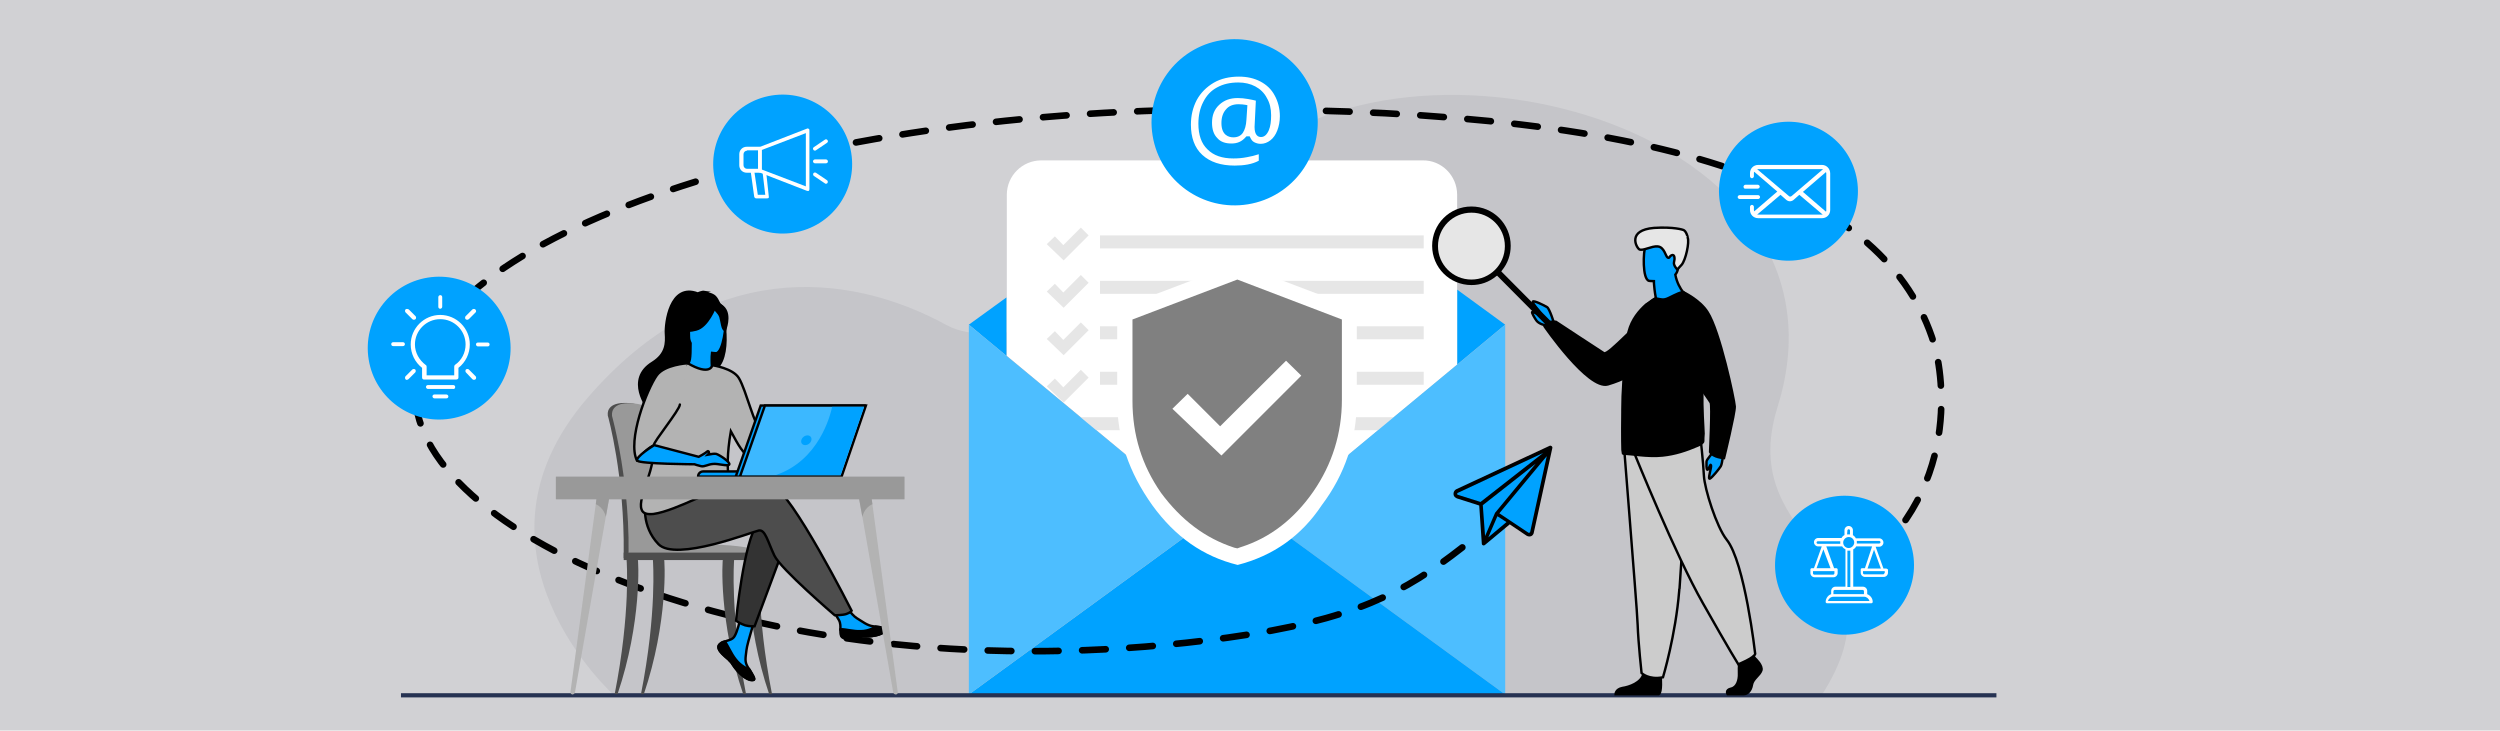
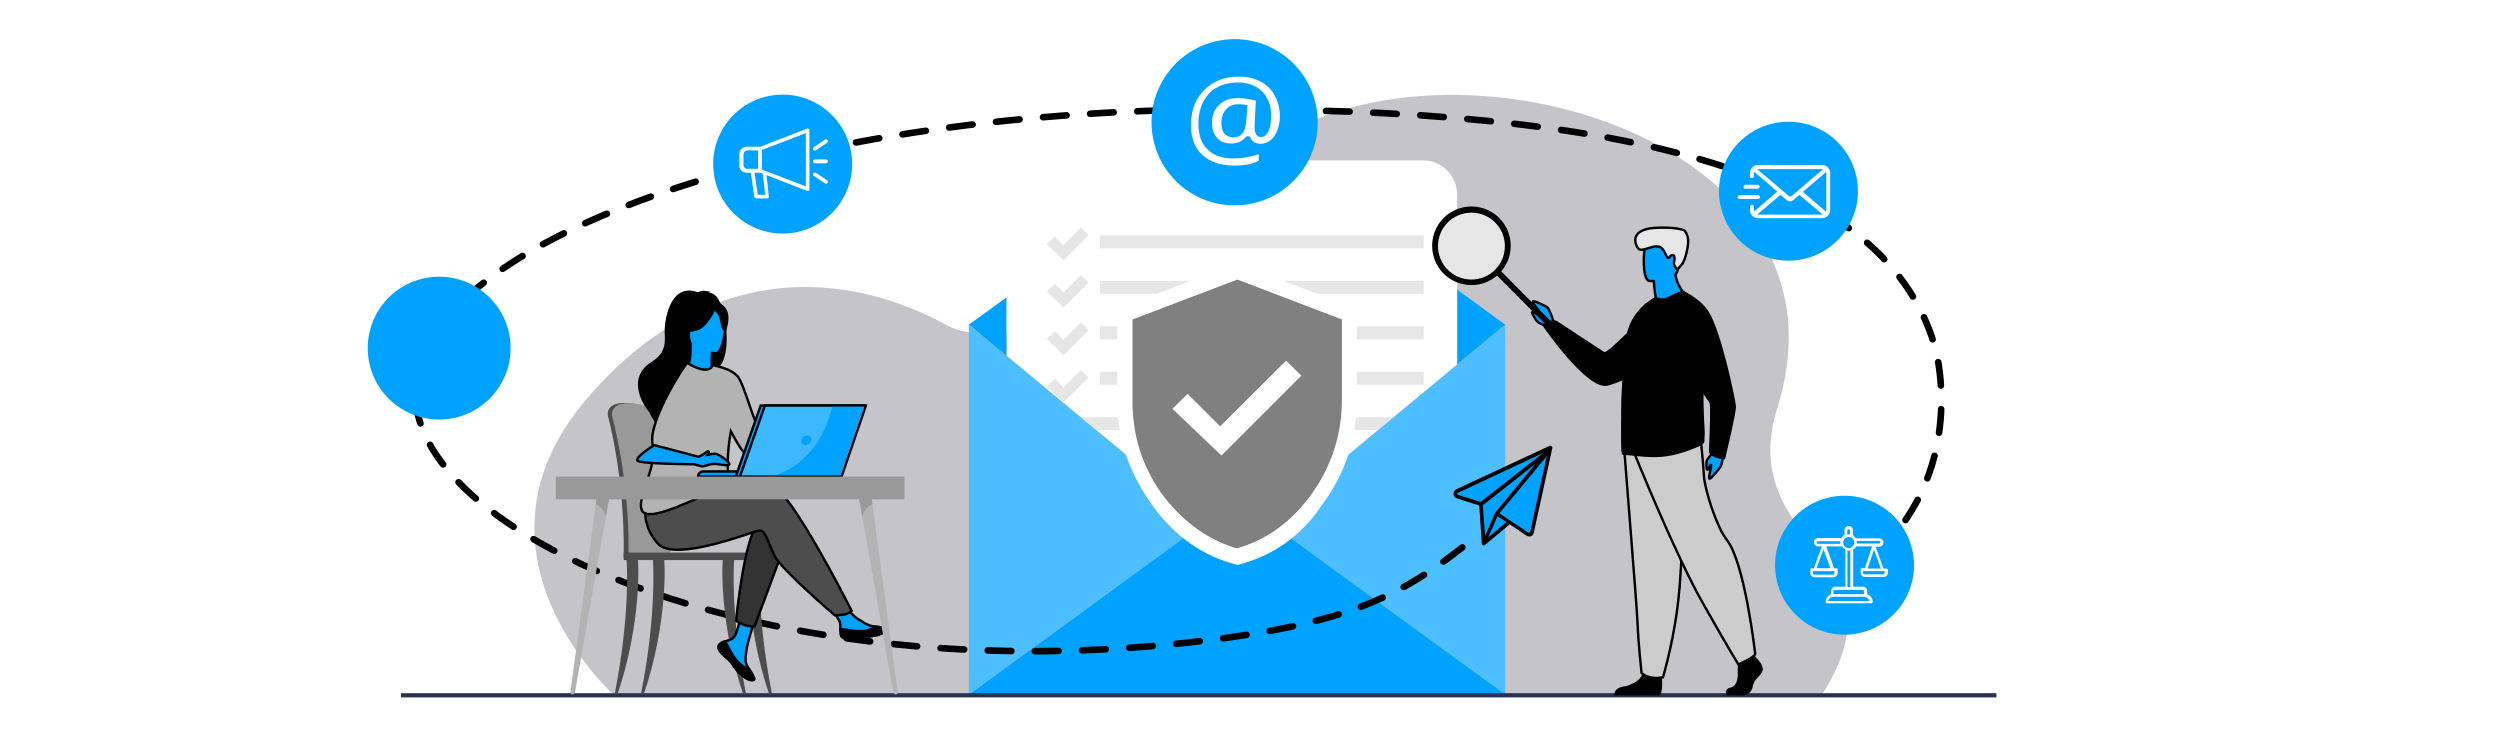
<svg xmlns="http://www.w3.org/2000/svg" version="1.1" id="Layer_1" x="0px" y="0px" width="770px" height="225px" viewBox="0 0 770 225" style="enable-background:new 0 0 770 225;" xml:space="preserve">
  <style type="text/css">
	.st0{fill:#D1D1D4;}
	.st1{fill:#C5C5C9;}
	.st2{fill:#00A2FF;}
	.st3{fill:#FFFFFF;}
	.st4{fill:#E6E6E6;}
	.st5{fill:#4DBEFF;}
	.st6{fill:#263252;}
	
		.st7{fill:none;stroke:#000000;stroke-width:2.038;stroke-linecap:round;stroke-linejoin:round;stroke-miterlimit:10;stroke-dasharray:7.269;}
	.st8{fill:#4D4D4D;}
	.st9{fill:#999999;}
	.st10{fill:#00A2FF;stroke:#000000;stroke-width:0.75;stroke-miterlimit:10;}
	.st11{stroke:#000000;stroke-width:0.75;stroke-miterlimit:10;}
	.st12{fill:#333333;stroke:#000000;stroke-width:0.75;stroke-miterlimit:10;}
	.st13{fill:#4D4D4D;stroke:#000000;stroke-width:0.75;stroke-miterlimit:10;}
	.st14{fill:#B3B3B3;stroke:#000000;stroke-width:0.75;stroke-miterlimit:10;}
	.st15{fill:#B3B3B3;stroke:#000000;stroke-width:0.75;stroke-linecap:round;stroke-linejoin:round;stroke-miterlimit:10;}
	.st16{fill:#3CB8FF;stroke:#000000;stroke-width:0.75;stroke-miterlimit:10;}
	.st17{fill:#B3B3B3;}
	.st18{fill:#808080;}
	.st19{fill:#CCCCCC;stroke:#000000;stroke-width:0.75;stroke-miterlimit:10;}
	.st20{fill:#E6E6E6;stroke:#000000;stroke-width:0.75;stroke-linejoin:round;stroke-miterlimit:10;}
</style>
-   <rect class="st0" width="770" height="225" />
  <path class="st1" d="M189.4,214.4c0,0-49.7-44.1-8.4-91.9c36.6-42.4,79.3-39.5,110.7-22.3c13.3,7.3,51.8,0.9,84.6-42.2  c44.7-58.8,199.5-23.1,171.2,67.3c-13.7,43.8,41.6,45.4,13.4,89.1L189.4,214.4z" />
  <g>
    <g>
      <polygon class="st2" points="310,91.6 310,109.6 298.4,100   " />
    </g>
    <g>
      <polygon class="st2" points="463.6,100 448.8,112.3 448.8,89.2   " />
    </g>
    <g>
      <path class="st3" d="M448.8,60v52.3l-58.2,48.3l-4.8-3.5c-2.8-2-6.6-2-9.4,0l-4.8,3.5l-61.5-51V60c0-5.9,4.8-10.6,10.6-10.6h117.5    C444,49.3,448.8,54.1,448.8,60z" />
    </g>
    <g>
      <rect x="338.8" y="72.5" class="st4" width="99.7" height="4" />
    </g>
    <g>
      <rect x="338.8" y="86.5" class="st4" width="99.7" height="4" />
    </g>
    <g>
      <rect x="338.8" y="100.5" class="st4" width="99.7" height="4" />
    </g>
    <g>
      <rect x="338.8" y="114.5" class="st4" width="99.7" height="4" />
    </g>
    <g>
      <rect x="320.2" y="128.5" class="st4" width="118.4" height="4" />
    </g>
    <g>
      <rect x="320.2" y="142.5" class="st4" width="118.4" height="4" />
    </g>
    <g>
      <polygon class="st5" points="463.6,100 463.6,213.9 425.3,186 390.5,160.6 448.8,112.3   " />
    </g>
    <polygon class="st4" points="322.4,75.2 324.9,72.8 327.5,75.5 332.9,70.1 335.3,72.5 327.6,80.2  " />
    <polygon class="st4" points="322.4,89.8 324.9,87.4 327.5,90.1 332.9,84.7 335.3,87.1 327.6,94.8  " />
    <polygon class="st4" points="322.4,104.4 324.9,102 327.5,104.7 332.9,99.3 335.3,101.7 327.6,109.4  " />
    <polygon class="st4" points="322.4,119 324.9,116.6 327.5,119.3 332.9,113.9 335.3,116.3 327.6,124  " />
    <g>
      <path class="st2" d="M463.6,213.9H298.4l38.3-27.9l34.8-25.4l4.8-3.5c2.8-2,6.6-2,9.4,0l4.8,3.5l34.8,25.4L463.6,213.9z" />
    </g>
    <g>
      <polygon class="st5" points="371.5,160.6 336.7,186 298.4,213.9 298.4,100 310,109.6   " />
    </g>
  </g>
  <path class="st6" d="M614.9,214.8H123.5c0,0,0,0,0,0v-1.3c0,0,0,0,0,0h491.4c0,0,0,0,0,0L614.9,214.8  C614.9,214.8,614.9,214.8,614.9,214.8z" />
  <path class="st7" d="M450.4,168.6c-17.8,13.9-33.4,22.4-72.3,27.8c-136.6,18.9-250.2-30-250.2-75.4s112-87.3,250.2-87.3  s203.2,25.1,217.6,72.2c2.8,9.2,9.6,50.4-30.9,74.5" />
  <g>
    <path class="st8" d="M204.7,158.9c-0.3-7.9-1-14.7-1.8-19.5c-1.3-7.6-2.5-12-2.5-12c-0.2-0.7-2.7-3.4-8.2-3.3c-5.6,0.1-5,3.6-5,3.6   l0,0c0,0.1,0,0.2,0,0.3c0.1,0.2,5.2,18.7,4.9,42.6c0,0.3,0,0.9,0,1.3c0,0,12.9,0.3,12.9,0C205.4,169.9,205.2,164.1,204.7,158.9z" />
    <path class="st9" d="M206.3,170.6c0,0.3-0.2,0.6-0.4,0.6h0c-0.2,0-0.4-0.3-0.4-0.6h-11.1c0,0.3-0.2,0.6-0.4,0.6h0   c-0.2,0-0.4-0.3-0.4-0.6c0.1-6.8-0.3-13.2-0.9-18.9c-1.5-14.1-4.2-23.5-4.2-23.6c0-0.1,0-0.2,0-0.3c0,0-0.5-3.6,5-3.6   c5.6-0.1,8.1,2.6,8.2,3.3c0,0,0.7,2.5,1.6,7c0.3,1.5,0.6,3.2,0.9,5.1c0.8,4.8,1.5,11.6,1.8,19.5   C206.6,164.1,206.8,168.5,206.3,170.6z" />
-     <path class="st9" d="M192.9,171.2h43.4c0,0-1-4.1-26.1-3.5C192.3,168.1,192.9,171.2,192.9,171.2z" />
    <g>
      <path class="st8" d="M189.3,213.9c5-25.4,3.7-41.1,3.7-41.3c0-0.4,0.7-0.7,1.1-0.8c0.4,0,2.1-0.1,2.3,0.2    c0.3,0.4,1.3,19.7-6.2,41.8H189.3z" />
    </g>
    <g>
      <path class="st8" d="M229.8,213.9c-5-25.4-3.7-41.1-3.7-41.3c0-0.4-0.7-0.7-1.1-0.8c-0.4,0-2.1-0.1-2.3,0.2    c-0.3,0.4-1.3,19.7,6.2,41.8H229.8z" />
    </g>
    <g>
      <path class="st8" d="M237.8,213.9c-5-25.4-3.7-41.1-3.7-41.3c0-0.4-0.7-0.7-1.1-0.8c-0.4,0-2.1-0.1-2.3,0.2    c-0.3,0.4-1.3,19.7,6.2,41.8H237.8z" />
    </g>
    <g>
      <path class="st8" d="M197.4,213.9c5-25.4,3.7-41.1,3.7-41.3c0-0.4,0.7-0.7,1.1-0.8c0.4,0,2.1-0.1,2.3,0.2    c0.3,0.4,1.3,19.7-6.2,41.8H197.4z" />
    </g>
    <path class="st8" d="M237.1,172.5h-45c0,0,0,0,0,0v-2.3c0,0,0,0,0,0h45c0,0,0,0,0,0L237.1,172.5   C237.1,172.5,237.1,172.5,237.1,172.5z" />
    <path class="st10" d="M234.7,133.3l14.4-3.1l0.8,2.1c0,0-15.9,9.5-17.4,9C231.1,140.8,234.7,133.3,234.7,133.3z" />
    <path class="st10" d="M221.6,198.5c-0.4,0.4-0.4,0.9-0.2,1.4c0,0,0,0,0,0c0.3,0.9,1.4,1.9,2.7,3c0.2,0.1,0.3,0.2,0.4,0.4   c0,0,0.1,0.1,0.1,0.1c0,0,0.1,0,0.1,0.1c1.2,1.1,0.7,1.3,2.9,3.6c2.4,2.5,4.1,2.6,4.6,2.3c0.4-0.2-0.4-1.5-1.3-3   c0-0.1-0.1-0.1-0.1-0.2c-0.1-0.2-0.2-0.4-0.4-0.6c-1.1-1.8-0.8-2.7-0.5-5.3c0.2-2.2,3.4-12.2,3.4-12.2l-4.6-0.8c0,0-1.4,8-2.9,9.2   c-0.8,0.7-1.7,0.7-2.5,1.1c-0.1,0-0.1,0.1-0.2,0.1C222.4,197.8,222,198.1,221.6,198.5z" />
    <path class="st11" d="M221.6,198.5c-0.4,0.4-0.4,0.9-0.2,1.4c0,0,0,0,0,0c0.4,0.9,1.5,1.9,2.7,2.9c0.2,0.1,0.3,0.3,0.4,0.4   c0,0,0.1,0.1,0.1,0.1c0,0,0.1,0,0.1,0.1c1.2,1.1,0.7,1.3,2.9,3.6c2.4,2.5,4.1,2.6,4.6,2.3c0.4-0.2-0.4-1.5-1.3-3   c-0.5-0.2-2.7-1.1-4.3-3.2c-1.5-1.9-2.4-4.3-3.4-5.6c-0.1,0-0.1,0.1-0.2,0.1C222.4,197.8,222,198.1,221.6,198.5z" />
    <path class="st10" d="M259,195.6c0.3,1.4,2.3,1.2,4.6,0.6c2.3-0.6,1.7,0.1,5-0.3c3.2-0.4,4.2-1.6,4.3-2.1c0.1-0.4-1.5-0.6-3.2-0.8   c-0.2,0-0.4-0.1-0.7-0.1c-1.9-0.2-3.4-1.5-5.1-2.5c-1.7-1-4.2-4.9-4.2-4.9l-4.5,0.4c0,0,2.3,3.5,3.2,5.1c0.5,0.9,0.5,2.1,0.4,3   C259,194.6,258.9,195.1,259,195.6z" />
    <path class="st11" d="M263.6,196.2c2.3-0.6,1.7,0.1,5-0.3c3.2-0.4,4.2-1.6,4.3-2.1c0.1-0.4-1.5-0.6-3.2-0.8l0,0   c0,0-1.9,1.4-4.6,1.4c-2.2,0.1-4.5-0.6-6.1-0.6c0,0.5-0.1,1,0,1.5C259.3,197,261.4,196.8,263.6,196.2z" />
    <path class="st10" d="M249.1,130.2c0,0,1.1-2.6,2.2-2.7c1.2-0.1,4.9-0.7,5.1-0.2c0.3,0.5,0,2.4-0.8,3.1c-0.8,0.7-5.7,1.8-5.7,1.8   L249.1,130.2z" />
    <path class="st12" d="M242,167.1l-9.6,25.8c0,0-1.5,0.1-2.9-0.3c-1.3-0.4-2.8-1.4-2.8-1.4s2.4-24.8,6.7-30   C237.8,156.2,242,167.1,242,167.1z" />
    <path class="st13" d="M204,156.7c0,0,27.6-9.3,33.7-7.3c6.1,2,24.6,38.7,24.6,38.7s-0.4,0.6-1.6,1c-1.1,0.4-3.6,0.4-3.6,0.4   s-16.7-14.3-18.6-18.4c-2-4.2-2.8-8.1-4.8-7.7c-2,0.4-25.6,9.7-30.9,4.2c-5.4-5.6-4-12.8-4-12.8L204,156.7z" />
    <path class="st11" d="M219.7,91c-1.2-0.7-2.6-0.8-3.6-0.7c0.3-0.3,0.8-0.4,0.8-0.4c-0.6-0.1-2,0.5-2,0.5c-8.6-3.3-10,9.4-9.8,12.3   c0.2,2.9,0.2,6.3-4.1,9c-8.5,5.2-1.3,14.3-1.3,14.3c0.1,0,3.9,6.6,3.9,6.6c-0.2-2.4,10.8-15,16.5-18.7c1.4-2.1,1.9-5.7,1.9-6   c-0.2,2.9-0.7,4.5-1.2,5.4C225.7,108.9,222.9,92.7,219.7,91z" />
    <path class="st11" d="M212.4,105c0,0-1.9-3-2.3-5.5c-0.3-1.8,0.6-8.5,7.3-7.5c0,0,1.9,0.2,3.8,1.4c1.5,1,3.6,3.1,1.2,8.9l-0.6,2   L212.4,105z" />
    <path class="st10" d="M223.4,98c-0.4-1.8-1.5-3.8-6.9-3.4c-5.4,0.3-4.3,3.8-4.3,9.1c0,0.8,0.2,1.4,0.5,2l0,0c0,4.9-0.2,6.1-1.1,6.3   c0,0,1.3,2.6,3.2,3.1c2.1,0.6,4.9-0.9,4.9-0.9c-0.4-0.2-0.5-1.7-0.5-3.3c0-0.7,0-1.5,0.1-2.2c0.8,0.1,1.3,0.1,1.3,0.1   C222.8,108.5,223.8,99.7,223.4,98z" />
    <path class="st11" d="M220.3,94.4c0,0-2.3,6.2-5.9,7.1c-3.5,0.9-5.1,0-5.1,0s2.7-2.2,3.3-5.9C212.7,95.5,218.6,91.4,220.3,94.4z" />
    <path class="st11" d="M219.8,94.9c0,0,1.7,1.4,2.1,2.7c0.4,1.3,0.6,4.1,1.4,4c0,0,1.7-4.2-0.2-6.6C221,92.5,219.8,94.9,219.8,94.9z   " />
    <path class="st14" d="M201,136.8c-0.8-3.5,2-10.3,5-15.9c2.7-5.1,5.5-9.2,5.7-9.1c7.1,4.2,7.7,0.7,7.7,0.7l0,0c0,0,6.4,0.9,8.2,4   c2.3,3.9,4.7,14.7,7.1,16.8c-0.4,1.1-0.2,1.7,0.2,3.2c0.1,0.3,0.2,0.6,0.3,0.9c0.4,1,0.8,1.8,1.2,2.5c-1.2,0.7-3.6,2.2-5.4,1.1   c-2.7-1.6-4.8-6.3-5.9-8.2c0,0,0,0,0,0c-2.5,14.4,0.9,17.7-0.8,19.2c-1.9,1.6-4.5-0.8-10.3,1.8c-3.8,1.7-9.1,4-12.7,4.5   c-1.9,0.2-3.3-0.1-3.7-1.4C196.2,153.2,202.6,143.4,201,136.8z" />
-     <path class="st15" d="M211.6,111.9c0,0-6.9,0.4-9.3,3.7c-3,4.2-9.2,20.1-6.1,26.3c1.9-2.7,3.9-4.1,5.2-4.8c-0.3-0.8,8-10.9,8-12.5" />
    <path class="st10" d="M220.6,139.8c-0.4-0.1-1.5,0-2.5,0.2c0.4-0.4,0.3-0.8,0.1-1c-0.1-0.1-0.2-0.1-0.3,0c-0.6,0.6-2.7,1.7-2.7,1.7   l-13.7-3.6c0,0-6,3.7-5.2,4.8c0.9,1,17.6,1.1,17.6,1.1s1.1,0.4,2.1,0.6c1,0.2,2.1-0.6,3.6-0.7c1.4-0.2,4.5,0.8,5,0.2   C225.1,142.4,221.6,140.1,220.6,139.8z" />
    <g>
      <path class="st10" d="M235.2,146.8H215l0,0c0-0.9,0.7-1.6,1.6-1.6h18.5V146.8z" />
      <polygon class="st10" points="234.3,124.9 266.2,124.9 258.8,146.8 226.6,146.8   " />
      <polygon class="st16" points="266.7,124.9 259.2,146.8 227.9,146.8 235.6,124.9   " />
      <path class="st2" d="M249.9,135.6c-0.2,0.8-1,1.5-1.9,1.5s-1.4-0.7-1.2-1.5c0.2-0.8,1-1.5,1.9-1.5    C249.6,134.1,250.1,134.8,249.9,135.6z" />
      <path class="st2" d="M266.1,125.3l-7.2,21h-19.9c13.2-4.5,16.7-18.2,17.3-21H266.1z" />
    </g>
    <g>
      <g>
        <path class="st17" d="M176.3,213.9c0.4,0,0.7-0.3,0.8-0.7l3.9-22.2l5.6-31.9l1.6-8.9l-4-0.1l-0.7,5.2l-4.9,36.3l-2.9,21.5     C175.7,213.6,176,213.9,176.3,213.9z" />
      </g>
      <path class="st9" d="M183.5,155.3c2.6,1.1,3.1,3.9,3.1,3.9l1.6-8.9l-4-0.1L183.5,155.3z" />
    </g>
    <g>
      <g>
        <path class="st17" d="M275.9,213.9c-0.4,0-0.7-0.3-0.8-0.7l-3.9-22.2l-5.6-31.9l-1.6-8.9l4-0.1l0.7,5.2l4.9,36.3l2.9,21.5     C276.6,213.6,276.3,213.9,275.9,213.9z" />
      </g>
      <path class="st9" d="M268.7,155.3c-2.6,1.1-3.1,3.9-3.1,3.9l-1.6-8.9l4-0.1L268.7,155.3z" />
    </g>
    <path class="st9" d="M171.3,153.8h107.2c0.1,0,0.1-0.1,0.1-0.1v-6.8c0-0.1-0.1-0.1-0.1-0.1H171.3c-0.1,0-0.1,0.1-0.1,0.1v6.8   C171.2,153.7,171.3,153.8,171.3,153.8z" />
  </g>
  <g>
    <ellipse transform="matrix(0.987 -0.16 0.16 0.987 -15.427 23.063)" class="st2" cx="135.3" cy="107.2" rx="22" ry="22" />
  </g>
  <g>
    <ellipse transform="matrix(0.987 -0.16 0.16 0.987 -4.984 39.269)" class="st2" cx="241.1" cy="50.5" rx="21.4" ry="21.4" />
  </g>
  <g>
    <ellipse transform="matrix(0.987 -0.16 0.16 0.987 -1.105 61.396)" class="st2" cx="380.3" cy="37.6" rx="25.6" ry="25.6" />
  </g>
  <path class="st3" d="M381.2,174c-10.6-2.6-19.2-8.6-26.3-18.4c-7.2-10.1-10.8-20.6-10.8-32.2V95.1l36.9-14l36.9,14v28.3  c0,11.9-3.7,22.8-10.8,32.2C400.8,165.1,392.1,171.2,381.2,174z" />
  <path class="st18" d="M380.2,168.7c-8.9-2.9-16.3-8.4-22.6-16.9c-5.9-8.5-8.8-17.8-8.8-28.4v-25l32.3-12.3l32.2,12.3v24.7  c0,10.4-3,19.9-8.8,28.3c-5.9,8.5-13.4,14.3-22.3,17.1l-1.1,0.4L380.2,168.7z" />
  <polygon class="st3" points="361.1,125.9 365.8,121.3 375.8,131.3 396.1,111.1 400.8,115.7 376.2,140.3 " />
  <path class="st3" d="M380.3,51c-4.3,0-7.6-1.1-10-3.3c-2.4-2.2-3.5-5.4-3.5-9.3c0-2.8,0.6-5.3,1.8-7.6c1.2-2.2,3-4,5.2-5.3  c2.2-1.3,4.9-1.9,7.8-1.9c2.5,0,4.7,0.5,6.6,1.5c1.9,1,3.4,2.4,4.4,4.3c1,1.8,1.6,4,1.6,6.4c0,1.6-0.3,3.1-0.8,4.4  c-0.5,1.3-1.2,2.3-2.1,3c-0.9,0.7-1.9,1.1-3,1.1c-0.8,0-1.4-0.2-2-0.5c-0.6-0.3-0.9-0.8-1.2-1.4l-0.2-0.4h-1l-0.2,0.2  c-1.2,1.4-2.6,2-4.4,2c-1.9,0-3.4-0.5-4.4-1.7c-1.1-1.1-1.6-2.7-1.6-4.7c0-2.3,0.7-4.1,2.2-5.5c1.5-1.4,3.3-2.1,5.7-2.1  c1,0,2.1,0.1,3.2,0.3c0.9,0.2,1.8,0.3,2.4,0.5l-0.4,8.1c0,2.6,1.1,3.1,2,3.1c1,0,1.8-0.7,2.4-2.1c0.5-1.2,0.7-2.7,0.7-4.6  c0-2-0.4-3.8-1.3-5.3c-0.8-1.6-2.1-2.8-3.6-3.6c-1.5-0.8-3.3-1.2-5.2-1.2c-2.5,0-4.7,0.5-6.5,1.5c-1.9,1-3.3,2.5-4.3,4.5  c-1,1.9-1.5,4.2-1.5,6.7c0,3.4,0.9,6.1,2.8,7.9c1.9,1.9,4.5,2.8,8,2.8c1.3,0,2.7-0.1,4.2-0.4c1.2-0.2,2.4-0.5,3.6-0.9v2  C385.7,50.6,383.1,51,380.3,51z M381.5,32.1c-1.7,0-3,0.5-3.9,1.6c-0.9,1-1.4,2.4-1.4,4.2c0,3.8,2.3,4.4,3.7,4.4  c1.3,0,2.3-0.5,2.9-1.4c0.6-0.9,1-2.2,1.1-4l0.3-4.5l-0.5-0.1C383.1,32.2,382.3,32.1,381.5,32.1z" />
  <g>
    <g>
      <path class="st10" d="M478.7,99.7c0,0-1.4-4.6-2.2-5.1c-0.8-0.5-4.2-2.2-4.4-1.7c-0.2,0.5,1.8,2.6,2.3,3.4    c0.5,0.7,0.7,1.5,0.4,1.1c-0.3-0.3-2.7-1.5-2.9-1.3c-0.2,0.2,0.8,1.9,1.3,2.6c0.5,0.7,1.7,1.4,3.5,1.6    C478.4,100.6,478.7,99.7,478.7,99.7z" />
      <path class="st10" d="M530.9,138.6c0,0-0.4,4.2-0.9,5c-0.5,0.8-2.5,3.3-3.3,3.8c-0.9,0.5,0.5-3.3,0.3-4.1    c-0.2-0.7-0.7,1.4-1.1,1.4c-0.4,0-0.3-1.8-0.3-2.5c0-0.7,1.8-2.4,2.5-3.8C528.7,136.9,530.9,138.6,530.9,138.6z" />
      <g>
        <path class="st11" d="M540.6,202.8c0,0,2.4,2.2,1.9,3.7c-0.5,1.5-2.6,2.6-2.9,4.4c-0.3,1.9-1.4,2.9-2.5,2.9c-1,0-5,0-5,0     s-0.8-1.3,1.1-1.7c1.8-0.4,2.5-2.6,2.4-4.7c-0.1-2,0.2-4.8,0.2-4.8l3.9-0.9L540.6,202.8z" />
        <path class="st11" d="M511.5,208.4c0,0,0.4,4.9-0.6,5.4l-13.3,0c0,0,0-1.5,2.1-1.9c2.1-0.3,5.9-1.6,6.5-4.4     C506.9,204.8,511.5,208.4,511.5,208.4z" />
        <path class="st19" d="M500.3,138.9c0,0,0.7,8.6,1.5,19c1.1,14.1,2.5,31.4,2.6,34.6c0.2,5.7,1.2,14.8,1.2,14.8s2.2,2.2,6.6,1.3     c0,0,3.9-13,5-26.7c0-0.2,0-0.5,0.1-0.7c1-14,2.7-43.5,2.7-43.5L500.3,138.9z" />
        <path class="st19" d="M503.5,139.9c0,0,12.6,31.2,21,45.9c8.3,14.7,10.9,18.8,10.9,18.8s4.8-1.9,5.2-3.2c0,0-3.2-28.3-8.8-35.2     c-3.1-3.9-6.8-15.6-7-19.7c-0.2-4.1-1.1-12.2-1.1-12.2L503.5,139.9z" />
      </g>
      <path class="st11" d="M524.3,131.3c-14.2-16.4-5.4-28.3-5.4-28.3l4.6-1.5c0.5,3.1,0.8,6.6,0.8,10.2c0,1.3,0,2.7-0.1,4.1    C523.8,122,524.1,127.5,524.3,131.3z" />
      <path class="st10" d="M516,84.6c0.4-0.5,0.7-1.1,0.8-1.8c0.8-5,2.3-8.2-2.8-9.3c-5.2-1.1-6.5,0.7-7.2,2.3    c-0.7,1.6-1,10.2,1.1,10.7c0,0,0.6,0.1,1.5,0.1c0,0.1,0,1.1,0.2,2.6c0.1,0.7,0.2,1.6,0.4,2.6c-2.1,1.1-3.3,2.7-3.3,2.7    c4.9,1.5,13.5-2.6,13.5-2.6S516.9,89.4,516,84.6z" />
      <path class="st20" d="M518.4,70.8c0,0-2.8-1-9-0.6c-8.2,0.7-5.5,5.9-4.5,6.6c1.1,0.6,3.8-1.1,5.7-0.9c2,0.2,2.4,3,3,3.4    c0.7,0.4,0.4-0.3,1.3-0.7c0.9-0.4,1,1.1,0.7,2.1c-0.3,1,1,2.3,1,2.3s0,0,1.3-1.4c1.3-1.4,2.5-7.1,1.9-8.4    C519.9,73.1,519.3,71,518.4,70.8z" />
      <path class="st11" d="M517.8,95.8c0,0-3.5,17-22.6,22.6c-6,1.7-19.5-17.9-19.5-17.9s0.5-1.8,3.5-1.4c0,0,13.2,8.7,14.8,9.7    c1.5,0.8,11.2-10.8,15.6-12.7C514,94.2,517.8,95.8,517.8,95.8z" />
      <path class="st11" d="M524.6,135.9c0,0.5-1.1,1.1-1.6,1.3c-3.7,1.6-7.1,2.7-10.9,3.1c-4.6,0.5-10-0.6-11.8-0.5    c-0.2,0-0.4-0.1-0.5-0.2c-0.1-0.1-0.2-5.6-0.1-12.5c0-0.3,0-0.6,0-0.8v-0.1c0-2.7,0.1-5.5,0.3-8.4c0.3-6.2,0.8-12.3,1.6-15.6    c1-3.9,3.3-6.5,5.4-8.4l3-1.9c1.7,0.3,2.3,0.7,4.1-0.2c2-1,4.1-2,4.4-1.7c2.6,1.9,4.3,6.1,5.3,11.5c0,0,0,0.1,0,0.1    c0.5,3.1,0.8,6.6,0.8,10.2c0,1.3,0,2.7-0.1,4.1c-0.4,6.2-0.1,11.7,0.1,15.5c0,0.8,0.1,1.4,0.1,2.1    C524.6,134.5,524.6,135.3,524.6,135.9z" />
      <path class="st11" d="M518.3,89.9c0,0,5.2,2.4,7.6,6.2c3.8,5.8,8.3,27.1,8.4,29.1c0.1,2-3.3,15.9-3.3,15.9s-3.4-0.2-4.3-1.9    c0,0,0.7-14.3,0.2-15.2c-0.4-0.9-14.1-19.2-12.6-23C516,97,518.3,89.9,518.3,89.9z" />
    </g>
    <path d="M476.7,100.3c-0.2,0-0.5-0.1-0.6-0.3l-15-15.1l-0.3,0.2c-2.2,1.8-4.8,2.7-7.6,2.7c-6.7,0-12.1-5.4-12.1-12.1   c0-6.7,5.4-12.1,12.1-12.1c6.7,0,12.1,5.4,12.1,12.1c0,2.8-0.9,5.4-2.7,7.6l-0.2,0.3l15,15.1c0.2,0.2,0.3,0.4,0.3,0.6   c0,0.2-0.1,0.5-0.3,0.6C477.1,100.2,476.9,100.3,476.7,100.3z" />
    <path class="st4" d="M453.2,65.5c-5.7,0-10.3,4.6-10.3,10.3c0,5.7,4.6,10.3,10.3,10.3c5.7,0,10.3-4.6,10.3-10.3   C463.5,70.1,458.9,65.5,453.2,65.5z" />
  </g>
-   <path class="st3" d="M141.2,116.3v-3c2.2-1.7,3.5-4.4,3.5-7.2c0-5-4.1-9.1-9.1-9.1s-9.1,4.1-9.1,9.1c0,2.8,1.3,5.5,3.5,7.2v3  c0,0.4,0.3,0.6,0.6,0.6h9.8C140.9,116.9,141.2,116.7,141.2,116.3z M139.9,112.9v2.7h-8.5v-2.7c0-0.2-0.1-0.4-0.3-0.5  c-2-1.5-3.3-3.8-3.3-6.3c0-4.3,3.5-7.8,7.8-7.8s7.8,3.5,7.8,7.8c0,2.5-1.2,4.9-3.3,6.3C140,112.5,139.9,112.7,139.9,112.9z   M140.2,119.2c0-0.4-0.3-0.6-0.6-0.6h-7.8c-0.4,0-0.6,0.3-0.6,0.6s0.3,0.6,0.6,0.6h7.8C139.9,119.9,140.2,119.6,140.2,119.2z   M133.8,121.5c-0.4,0-0.6,0.3-0.6,0.6s0.3,0.6,0.6,0.6h3.7c0.4,0,0.6-0.3,0.6-0.6s-0.3-0.6-0.6-0.6H133.8z M135,91.5v3  c0,0.4,0.3,0.6,0.6,0.6s0.6-0.3,0.6-0.6v-3c0-0.4-0.3-0.6-0.6-0.6S135,91.2,135,91.5z M124.9,95.3c-0.2,0.2-0.2,0.7,0,0.9l2.1,2.1  c0.1,0.1,0.3,0.2,0.5,0.2c0.2,0,0.3-0.1,0.5-0.2c0.2-0.2,0.2-0.7,0-0.9l-2.1-2.1C125.5,95.1,125.1,95.1,124.9,95.3z M121.1,105.4  c-0.4,0-0.6,0.3-0.6,0.6c0,0.4,0.3,0.6,0.6,0.6h3c0.4,0,0.6-0.3,0.6-0.6c0-0.4-0.3-0.6-0.6-0.6H121.1z M125.3,117  c0.2,0,0.3-0.1,0.5-0.2l2.1-2.1c0.2-0.2,0.2-0.7,0-0.9c-0.2-0.2-0.7-0.2-0.9,0l-2.1,2.1c-0.2,0.2-0.2,0.7,0,0.9  C125,117,125.2,117,125.3,117z M146.4,95.3c-0.2-0.2-0.7-0.2-0.9,0l-2.1,2.1c-0.2,0.2-0.2,0.7,0,0.9c0.1,0.1,0.3,0.2,0.5,0.2  c0.2,0,0.3-0.1,0.5-0.2l2.1-2.1C146.7,96,146.7,95.6,146.4,95.3z M147.2,106.7h3c0.4,0,0.6-0.3,0.6-0.6c0-0.4-0.3-0.6-0.6-0.6h-3  c-0.4,0-0.6,0.3-0.6,0.6C146.6,106.4,146.9,106.7,147.2,106.7z M145.5,116.8c0.1,0.1,0.3,0.2,0.5,0.2c0.2,0,0.3-0.1,0.5-0.2  c0.2-0.2,0.2-0.7,0-0.9l-2.1-2.1c-0.2-0.2-0.7-0.2-0.9,0c-0.2,0.2-0.2,0.7,0,0.9L145.5,116.8z" />
  <g>
    <g>
      <g>
        <path class="st3" d="M248.8,58.8c-0.1,0-0.1,0-0.2,0l-14.7-5.7c-0.2-0.1-0.4-0.3-0.4-0.5v-6.8c0-0.2,0.1-0.4,0.4-0.5l14.7-5.7     c0.2-0.1,0.4,0,0.5,0.1c0.2,0.1,0.2,0.3,0.2,0.5v18.1c0,0.2-0.1,0.4-0.2,0.5C249,58.8,248.9,58.8,248.8,58.8z M234.6,52.2     l13.6,5.2V41l-13.6,5.2V52.2z" />
      </g>
    </g>
    <g>
      <g>
        <path class="st3" d="M234,53.2h-4c-1.3,0-2.3-1-2.3-2.3v-3.4c0-1.3,1-2.3,2.3-2.3h4c0.3,0,0.6,0.3,0.6,0.6v6.8     C234.6,52.9,234.4,53.2,234,53.2z M230.1,46.4c-0.6,0-1.1,0.5-1.1,1.1v3.4c0,0.6,0.5,1.1,1.1,1.1h3.4v-5.7H230.1z" />
      </g>
    </g>
    <g>
      <g>
        <path class="st3" d="M236.3,61.1h-3.4c-0.3,0-0.5-0.2-0.6-0.5l-1.1-7.9c0-0.3,0.2-0.6,0.5-0.6c0.3,0,0.6,0.2,0.6,0.5l1.1,7.4h2.3     l-0.8-6.7c0-0.3,0.2-0.6,0.5-0.6c0.3,0,0.6,0.2,0.6,0.5l0.8,7.4c0,0.2,0,0.3-0.1,0.4C236.6,61,236.5,61.1,236.3,61.1z" />
      </g>
    </g>
    <g>
      <g>
        <path class="st3" d="M251,46.4c-0.2,0-0.4-0.1-0.5-0.3c-0.2-0.3-0.1-0.6,0.2-0.8l3.4-2.3c0.3-0.2,0.6-0.1,0.8,0.2     c0.2,0.3,0.1,0.6-0.2,0.8l-3.4,2.3C251.3,46.3,251.2,46.4,251,46.4z" />
      </g>
    </g>
    <g>
      <g>
        <path class="st3" d="M254.4,56.6c-0.1,0-0.2,0-0.3-0.1l-3.4-2.3c-0.3-0.2-0.3-0.5-0.2-0.8c0.2-0.3,0.5-0.3,0.8-0.2l3.4,2.3     c0.3,0.2,0.3,0.5,0.2,0.8C254.8,56.5,254.6,56.6,254.4,56.6z" />
      </g>
    </g>
    <g>
      <g>
        <path class="st3" d="M254.4,50.3H251c-0.3,0-0.6-0.3-0.6-0.6s0.3-0.6,0.6-0.6h3.4c0.3,0,0.6,0.3,0.6,0.6S254.8,50.3,254.4,50.3z" />
      </g>
    </g>
  </g>
  <g>
    <ellipse transform="matrix(0.987 -0.16 0.16 0.987 -20.54 93.261)" class="st2" cx="568.2" cy="174" rx="21.4" ry="21.4" />
  </g>
  <g>
    <ellipse transform="matrix(0.987 -0.16 0.16 0.987 -2.302 89.001)" class="st2" cx="550.9" cy="58.8" rx="21.4" ry="21.4" />
  </g>
  <g>
-     <path d="M477.9,137.4c-0.2-0.1-0.4-0.2-0.6-0.1l-28.8,13.4c-0.7,0.4-1,1.2-0.7,2c0.2,0.4,0.5,0.6,0.9,0.8l6.9,2.2l0.8,11.8   c0,0.3,0.3,0.5,0.6,0.5c0.1,0,0.2-0.1,0.3-0.1l7.7-6.4l5.2,3.5c0.7,0.4,1.6,0.3,2-0.4c0.1-0.2,0.2-0.3,0.2-0.5l5.7-26   C478.2,137.8,478.1,137.6,477.9,137.4L477.9,137.4z" />
+     <path d="M477.9,137.4c-0.2-0.1-0.4-0.2-0.6-0.1l-28.8,13.4c-0.7,0.4-1,1.2-0.7,2c0.2,0.4,0.5,0.6,0.9,0.8l6.9,2.2l0.8,11.8   c0,0.3,0.3,0.5,0.6,0.5c0.1,0,0.2-0.1,0.3-0.1l7.7-6.4l5.2,3.5c0.7,0.4,1.6,0.3,2-0.4c0.1-0.2,0.2-0.3,0.2-0.5l5.7-26   C478.2,137.8,478.1,137.6,477.9,137.4z" />
    <path class="st2" d="M448.8,152.1c0-0.1,0.1-0.3,0.2-0.3l26.3-12.3l-19.3,15.1l-7-2.2C448.9,152.4,448.8,152.3,448.8,152.1   L448.8,152.1z" />
    <path class="st2" d="M460.6,157.8c0,0-0.1,0.1-0.1,0.1l-3.1,7.2l-0.7-9.5l16.3-12.8L460.6,157.8z" />
    <polygon class="st2" points="458.4,165.5 461.2,159 464,160.8  " />
    <path class="st2" d="M471.3,163.8c0,0.2-0.2,0.3-0.4,0.3c0,0-0.1,0-0.1,0l-9-6l14.6-17.6L471.3,163.8z" />
  </g>
  <path class="st3" d="M561.2,50.8h-19.7c-1.4,0-2.5,1.1-2.5,2.5v1c0,0.3,0.3,0.6,0.6,0.6s0.6-0.3,0.6-0.6v-1c0-0.1,0-0.3,0.1-0.4  l7.1,6.1l-7.1,6.1c0-0.1-0.1-0.3-0.1-0.4v-1c0-0.3-0.3-0.6-0.6-0.6s-0.6,0.3-0.6,0.6v1c0,1.4,1.1,2.5,2.5,2.5h19.7  c1.4,0,2.5-1.1,2.5-2.5V53.4C563.7,52,562.6,50.8,561.2,50.8z M541.2,52.1c0.1,0,0.2,0,0.3,0h19.7c0.1,0,0.2,0,0.3,0l-9.7,8.3  c-0.3,0.2-0.6,0.2-0.8,0L541.2,52.1z M561.2,66.1h-19.7c-0.1,0-0.2,0-0.3,0l7.2-6.1l1.7,1.5c0.3,0.3,0.8,0.5,1.2,0.5  c0.4,0,0.9-0.2,1.2-0.5l1.7-1.5l7.2,6.1C561.4,66.1,561.3,66.1,561.2,66.1z M562.5,64.8c0,0.1,0,0.3-0.1,0.4l-7.1-6.1l7.1-6.1  c0,0.1,0.1,0.3,0.1,0.4V64.8z M537,57.5c0-0.3,0.3-0.6,0.6-0.6h3.8c0.3,0,0.6,0.3,0.6,0.6s-0.3,0.6-0.6,0.6h-3.8  C537.3,58.2,537,57.9,537,57.5z M541.5,61.3h-5.7c-0.3,0-0.6-0.3-0.6-0.6s0.3-0.6,0.6-0.6h5.7c0.3,0,0.6,0.3,0.6,0.6  S541.8,61.3,541.5,61.3z" />
  <path class="st3" d="M580.9,175.1h-0.8l-2.4-6.7h1.1c0.7,0,1.3-0.6,1.3-1.3s-0.6-1.3-1.3-1.3h-7.2c-0.2-0.4-0.5-0.7-0.9-1v-1.5  c0-0.7-0.6-1.3-1.3-1.3s-1.3,0.6-1.3,1.3v1.5c-0.4,0.2-0.7,0.5-0.9,0.9h-7.2c-0.7,0-1.3,0.6-1.3,1.3s0.6,1.3,1.3,1.3h1.1l-2.4,6.7  h-0.7c-0.2,0-0.4,0.2-0.4,0.4v1.1c0,0.7,0.6,1.3,1.3,1.3h5.8c0.7,0,1.3-0.6,1.3-1.3v-1.1c0-0.2-0.2-0.4-0.4-0.4h-0.7l-2.4-6.7h4.9  c0.2,0.4,0.6,0.7,1,0.9v11.5h-3.1c-0.7,0-1.3,0.6-1.3,1.3v1c-1,0.3-1.7,1.4-1.7,2.4c0,0.2,0.2,0.4,0.4,0.4h13.7  c0.2,0,0.4-0.2,0.4-0.4c0-1.1-0.7-2-1.7-2.4v-1c0-0.7-0.6-1.3-1.3-1.3h-3v-11.5c0.4-0.2,0.7-0.5,0.9-0.9h4.9l-2.2,6.7h-0.9  c-0.2,0-0.4,0.2-0.4,0.4v1c0,0.7,0.6,1.3,1.3,1.3h5.8c0.7,0,1.3-0.6,1.3-1.3v-1C581.3,175.3,581.1,175.1,580.9,175.1z M565,175.9  v0.7c0,0.2-0.2,0.4-0.4,0.4h-5.8c-0.2,0-0.4-0.2-0.4-0.4v-0.7H565z M563.8,175h-4.3l2.1-5.8L563.8,175z M566.8,167.5h-6.9  c-0.2,0-0.4-0.2-0.4-0.4c0-0.2,0.2-0.4,0.4-0.4h6.9C566.8,166.9,566.8,167.3,566.8,167.5z M569,163.4c0-0.2,0.2-0.4,0.4-0.4  c0.2,0,0.4,0.2,0.4,0.4v1.2c-0.3,0-0.6,0-0.9,0L569,163.4L569,163.4z M575.8,185.1H563c0.2-0.7,0.9-1.3,1.7-1.3h9.5  C574.9,183.8,575.6,184.4,575.8,185.1z M573.7,181.7c0.2,0,0.4,0.2,0.4,0.4v0.9h-9.4v-0.9c0-0.2,0.2-0.4,0.4-0.4H573.7z M569,180.8  v-11.2c0.3,0,0.6,0,0.9,0v11.2H569z M569.4,168.8c-1,0-1.7-0.8-1.7-1.7s0.8-1.7,1.7-1.7c1,0,1.7,0.8,1.7,1.7  C571.1,168,570.3,168.8,569.4,168.8L569.4,168.8z M571.9,167.5c0-0.3,0-0.6,0-0.9h6.9c0.2,0,0.4,0.2,0.4,0.4c0,0.2-0.2,0.4-0.4,0.4  H571.9z M577.2,169.3l2.1,5.8h-4.1L577.2,169.3z M580.4,176.5c0,0.2-0.2,0.4-0.4,0.4h-5.8c-0.2,0-0.4-0.2-0.4-0.4v-0.6h6.7V176.5  L580.4,176.5z" />
  <g>
</g>
  <g>
</g>
  <g>
</g>
  <g>
</g>
  <g>
</g>
  <g>
</g>
  <g>
</g>
  <g>
</g>
  <g>
</g>
  <g>
</g>
  <g>
</g>
  <g>
</g>
  <g>
</g>
  <g>
</g>
  <g>
</g>
</svg>